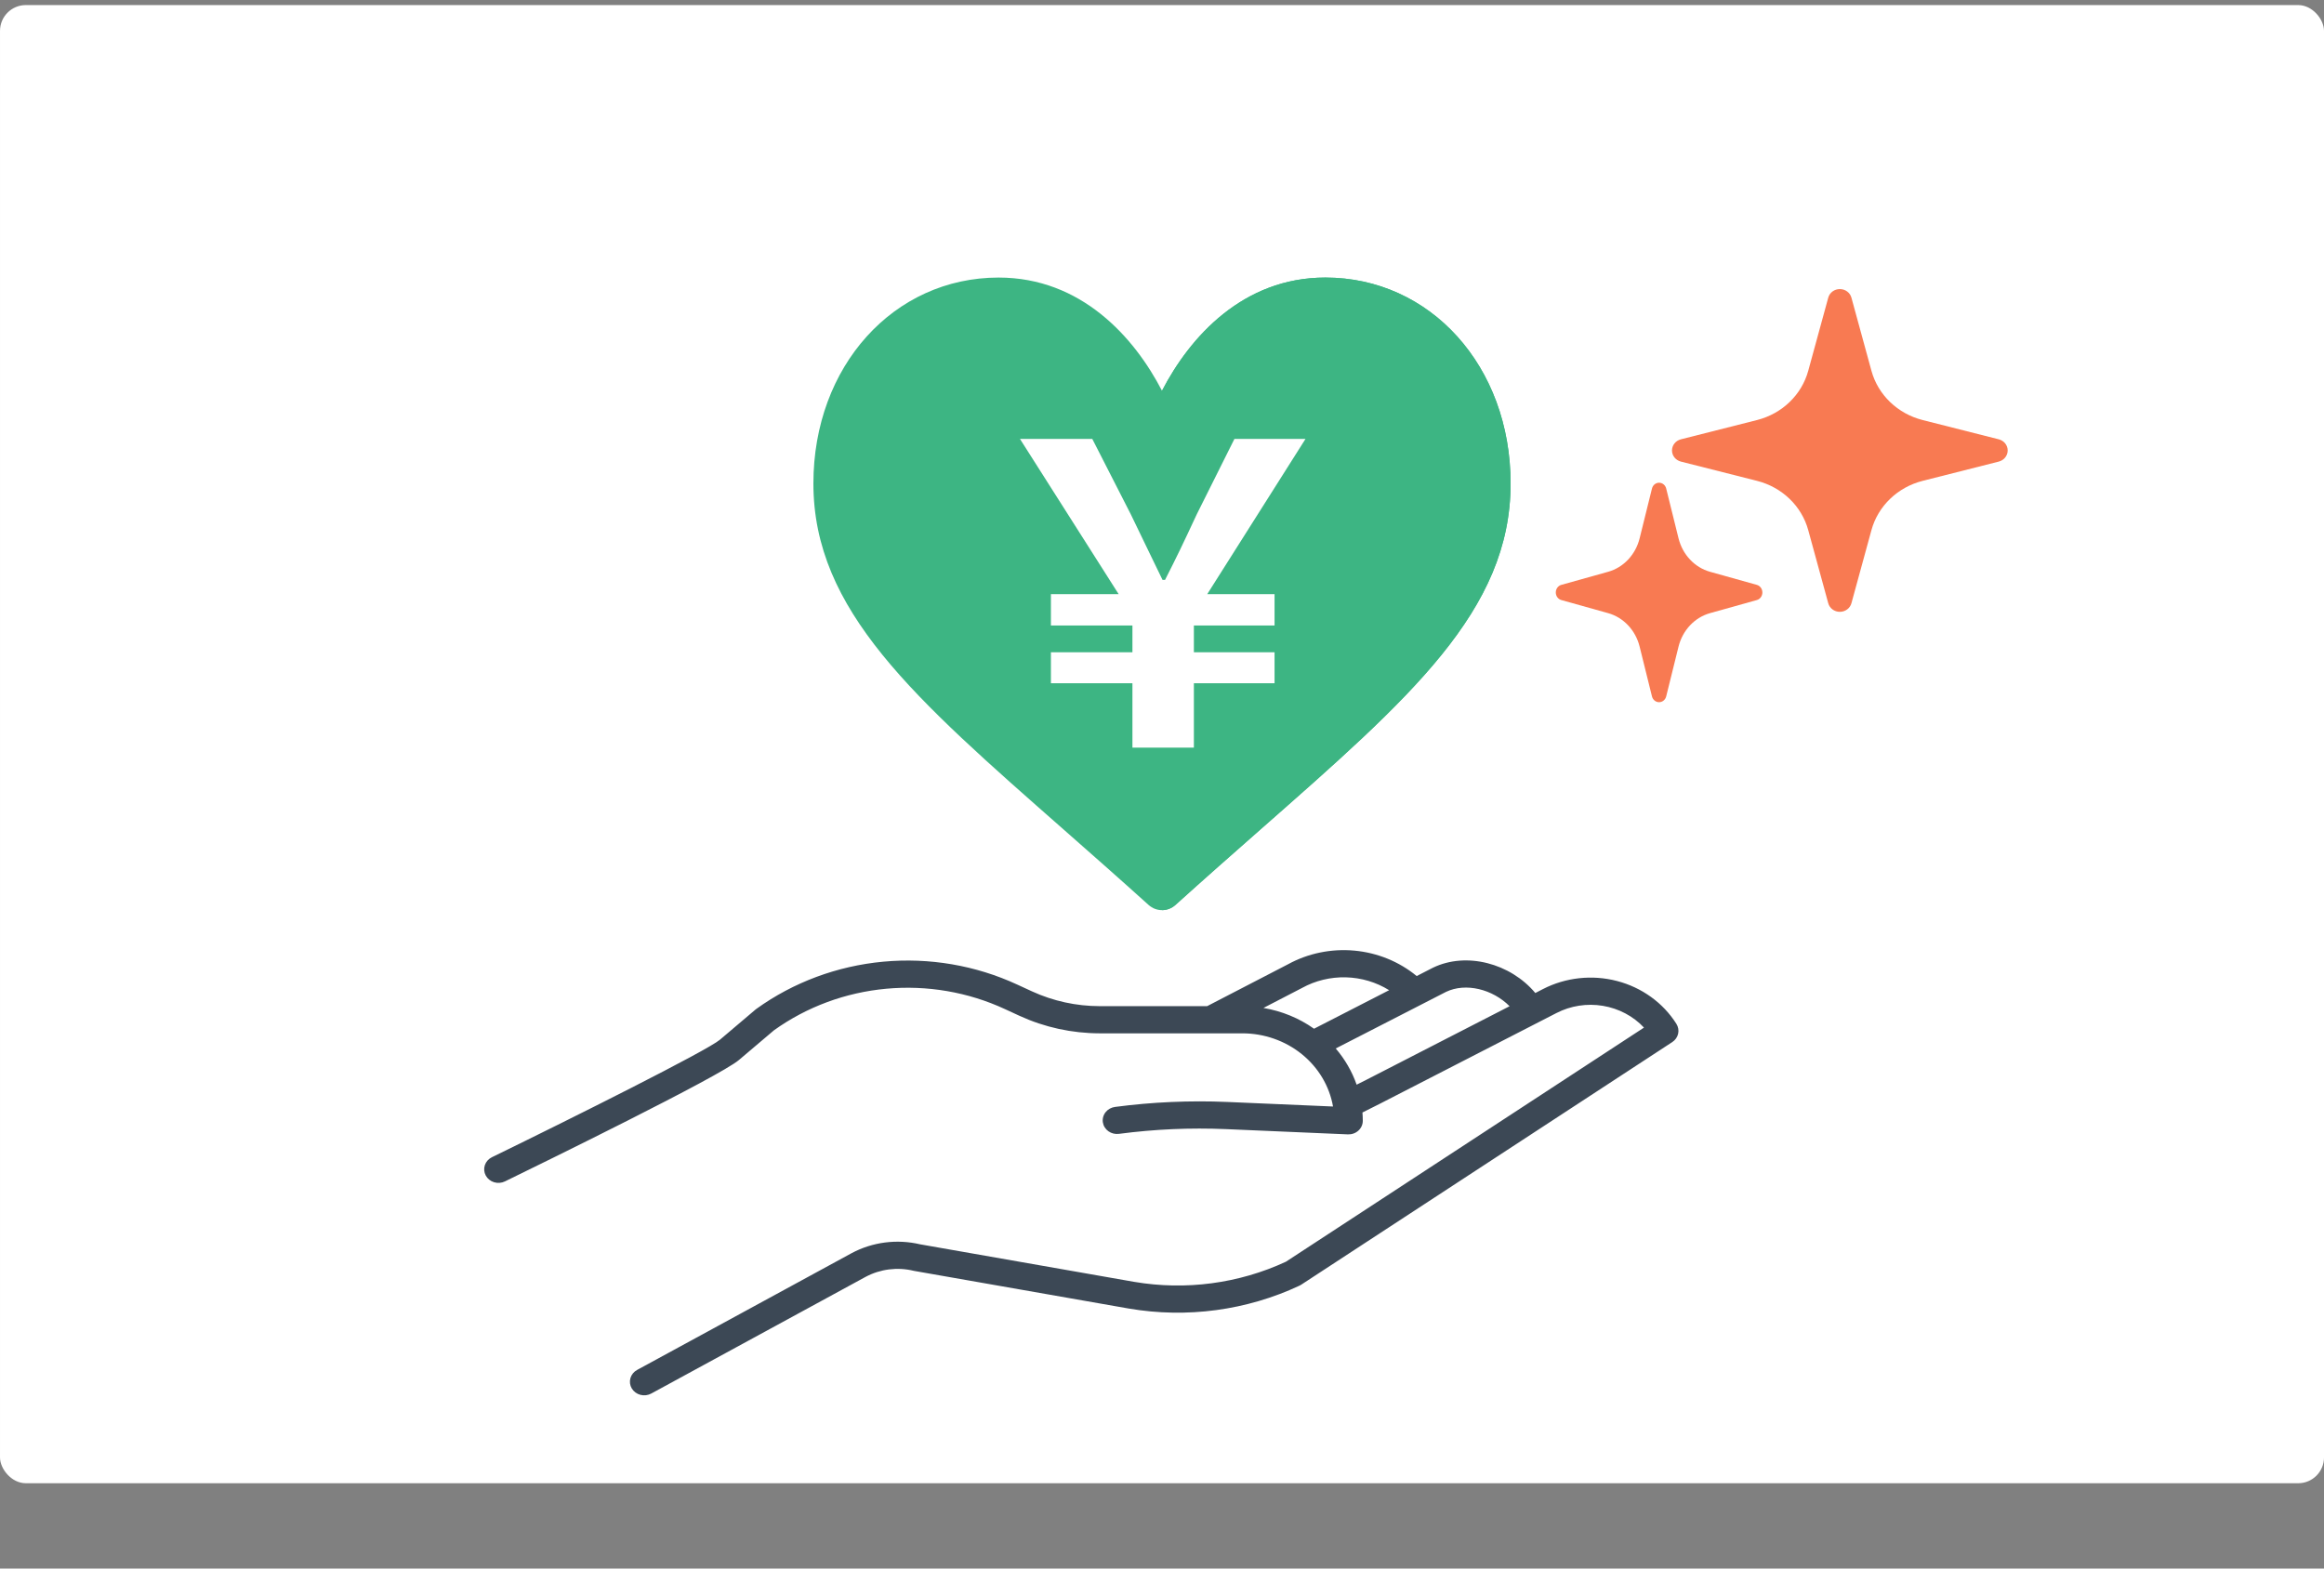
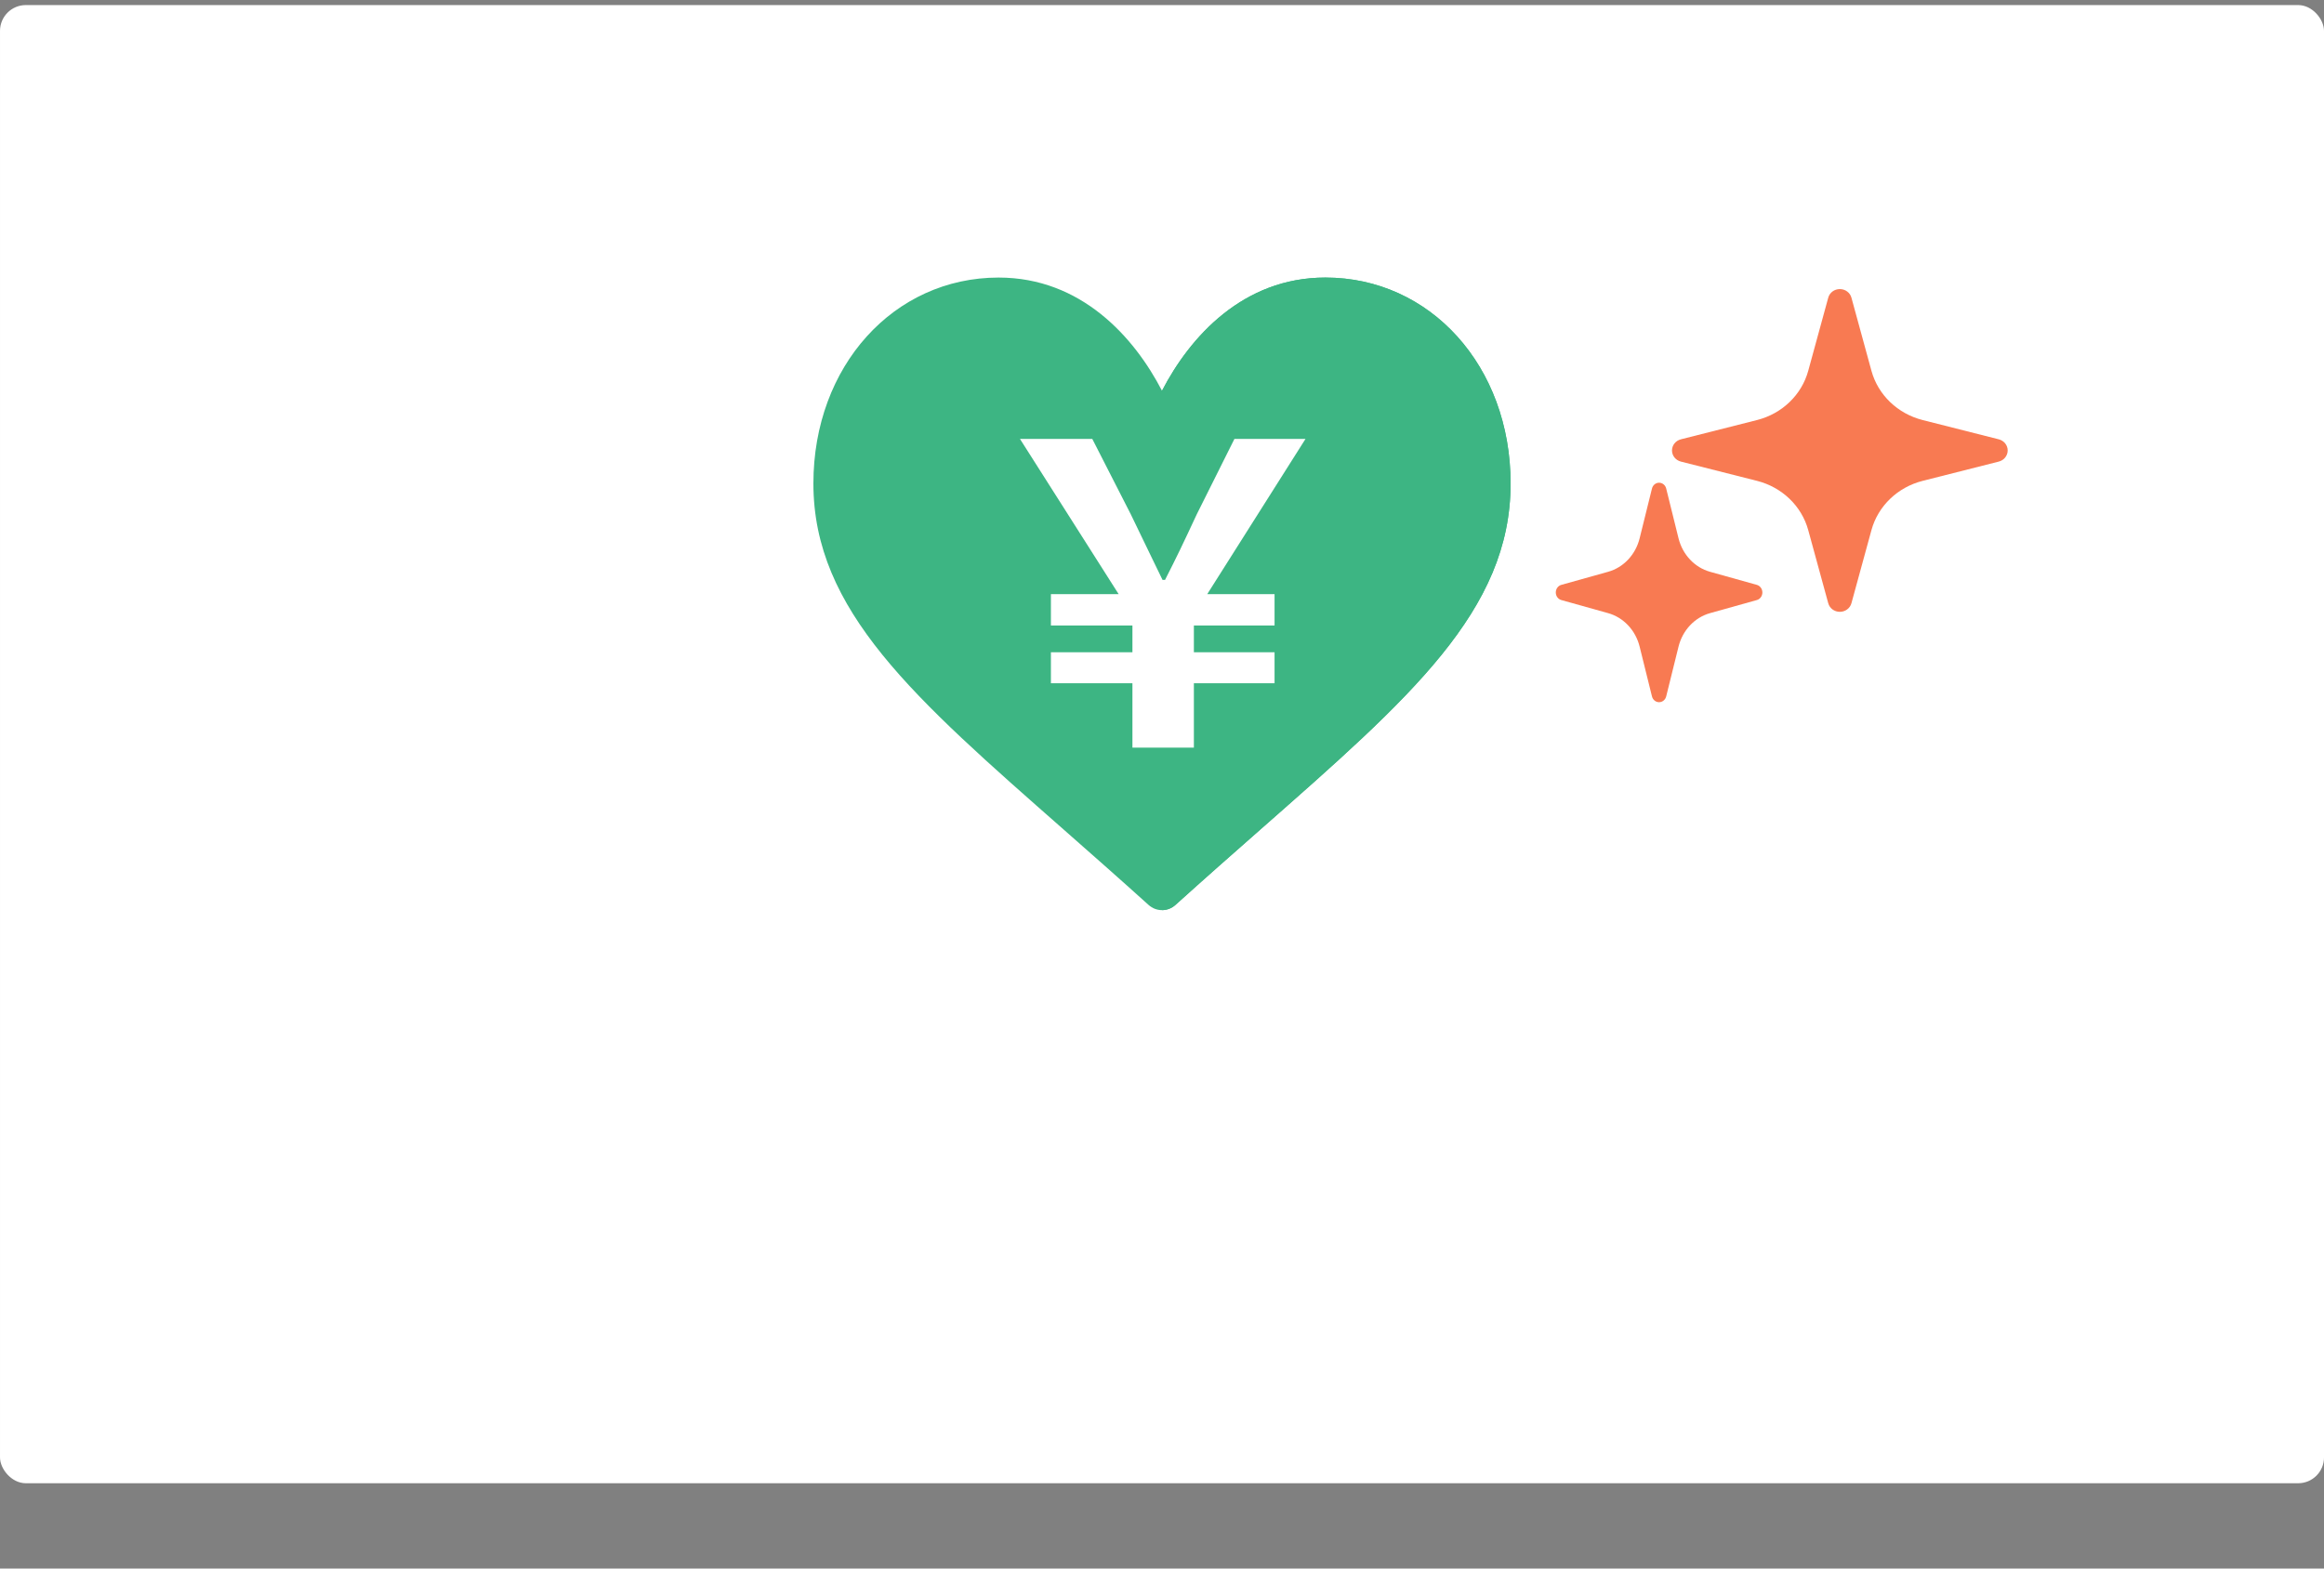
<svg xmlns="http://www.w3.org/2000/svg" width="360" height="243" viewBox="0 0 360 243" fill="none">
  <rect x="0" y="0" width="360" height="243" fill="#808080" stroke="none" />
  <rect x="0.001" y="0.785" width="360" height="229" rx="4" fill="white" />
  <path d="M260.385 68.058L272.167 65.076C276.051 64.094 279.084 61.178 280.105 57.446L283.205 46.117C283.419 45.331 284.156 44.785 284.999 44.785C285.844 44.785 286.582 45.331 286.797 46.117L289.897 57.446C290.918 61.178 293.951 64.094 297.835 65.076L309.616 68.058C310.433 68.265 311.001 68.973 311.001 69.785C311.001 70.597 310.433 71.305 309.616 71.512L297.835 74.494C293.951 75.475 290.918 78.393 289.897 82.125L286.797 93.454C286.582 94.239 285.844 94.785 284.999 94.785C284.156 94.785 283.419 94.239 283.205 93.454L280.105 82.125C279.084 78.393 276.051 75.475 272.167 74.494L260.386 71.512C259.569 71.305 259.001 70.597 259.001 69.785C259.001 68.973 259.569 68.265 260.385 68.058Z" fill="#F87A52" />
  <path d="M241.853 90.61L249.103 88.583C251.493 87.916 253.36 85.933 253.988 83.395L255.897 75.691C256.028 75.155 256.481 74.785 257.001 74.785C257.52 74.785 257.974 75.155 258.105 75.691L260.013 83.395C260.643 85.933 262.509 87.916 264.899 88.583L272.149 90.61C272.65 90.751 273.001 91.234 273.001 91.785C273.001 92.337 272.65 92.819 272.149 92.96L264.899 94.987C262.509 95.654 260.642 97.638 260.013 100.176L258.105 107.88C257.974 108.416 257.52 108.785 257.001 108.785C256.481 108.785 256.028 108.416 255.897 107.88L253.988 100.176C253.36 97.638 251.493 95.654 249.103 94.987L241.853 92.96C241.352 92.819 241.001 92.337 241.001 91.785C241.001 91.234 241.352 90.751 241.853 90.61Z" fill="#F87A52" />
-   <path d="M239.002 153.234L237.828 153.838C233.971 149.232 227.153 147.418 221.978 149.916C221.962 149.924 221.945 149.932 221.929 149.941L219.454 151.21C216.739 148.973 213.36 147.596 209.786 147.27C206.212 146.945 202.62 147.686 199.508 149.393L186.991 155.875H170.35C166.721 155.87 163.14 155.088 159.871 153.588L157.591 152.539C151.145 149.551 143.956 148.321 136.821 148.985C129.685 149.649 122.882 152.18 117.164 156.299C117.116 156.334 117.069 156.369 117.024 156.408L111.522 161.074C109.515 162.774 88.795 173.14 76.205 179.275C75.947 179.401 75.716 179.574 75.528 179.785C75.34 179.996 75.197 180.239 75.108 180.502C75.019 180.766 74.985 181.043 75.008 181.319C75.031 181.594 75.111 181.863 75.244 182.109C75.376 182.355 75.558 182.574 75.779 182.753C76 182.933 76.256 183.069 76.532 183.154C76.809 183.239 77.1 183.271 77.389 183.249C77.679 183.227 77.961 183.15 78.219 183.024C83.741 180.334 111.439 166.782 114.461 164.22L119.896 159.612C124.963 155.981 130.984 153.754 137.296 153.175C143.607 152.596 149.964 153.687 155.666 156.329L157.945 157.379C161.815 159.156 166.054 160.081 170.35 160.086H192.456C195.825 160.09 199.084 161.231 201.653 163.307C204.223 165.382 205.937 168.257 206.492 171.422L190.136 170.718C184.327 170.47 178.507 170.726 172.747 171.484C172.457 171.519 172.177 171.608 171.924 171.747C171.67 171.886 171.448 172.071 171.271 172.292C171.093 172.514 170.963 172.766 170.889 173.035C170.814 173.305 170.796 173.585 170.836 173.861C170.876 174.137 170.973 174.402 171.122 174.642C171.271 174.882 171.468 175.092 171.702 175.258C171.936 175.425 172.202 175.546 172.486 175.614C172.769 175.682 173.064 175.696 173.353 175.655C178.846 174.932 184.397 174.688 189.937 174.926L208.793 175.739C209.092 175.751 209.39 175.706 209.67 175.606C209.95 175.506 210.206 175.353 210.422 175.156C210.638 174.96 210.809 174.723 210.927 174.461C211.044 174.199 211.104 173.918 211.104 173.633C211.104 173.201 211.082 172.774 211.05 172.349L213.789 170.974L241.103 156.941C243.3 155.808 245.834 155.415 248.295 155.824C250.755 156.234 252.999 157.422 254.662 159.197L199.193 195.468C191.901 198.853 183.667 199.944 175.681 198.585L142.525 192.77C138.935 191.925 135.142 192.416 131.92 194.143L98.701 212.226C98.447 212.363 98.224 212.546 98.045 212.765C97.866 212.983 97.734 213.234 97.657 213.501C97.58 213.768 97.559 214.048 97.595 214.323C97.632 214.598 97.725 214.864 97.869 215.105C98.014 215.345 98.207 215.557 98.437 215.726C98.668 215.896 98.931 216.02 99.212 216.092C99.494 216.165 99.787 216.184 100.076 216.148C100.365 216.112 100.643 216.022 100.895 215.883L134.097 197.808C136.354 196.603 139.01 196.267 141.519 196.871C141.565 196.882 141.611 196.891 141.657 196.899L174.887 202.727C183.861 204.256 193.114 203.012 201.294 199.177C201.388 199.133 201.478 199.082 201.565 199.026L259.041 161.443C259.506 161.139 259.831 160.678 259.951 160.153C260.07 159.629 259.975 159.08 259.684 158.62C257.629 155.359 254.331 152.979 250.478 151.975C246.625 150.972 242.514 151.423 239.002 153.234ZM201.646 153.08L201.699 153.051C203.761 151.916 206.113 151.348 208.494 151.41C210.874 151.472 213.19 152.162 215.184 153.402L203.551 159.372C201.237 157.733 198.554 156.631 195.714 156.153L201.646 153.08ZM211.707 167.258L210.15 168.04C209.437 165.999 208.339 164.098 206.911 162.431L224 153.662C227.066 152.198 231.22 153.247 233.843 155.885L211.707 167.258Z" fill="#3C4855" />
  <path d="M180 141C179.255 141 178.514 140.732 177.917 140.193C173.313 136.036 168.935 132.183 164.816 128.559C141.571 108.107 126 94.594 126 74.907C126 56.717 138.453 43 154.688 43C167.483 43 175.696 52.229 180 60.539C184.304 52.229 192.517 43 205.312 43C221.547 43 234 56.717 234 74.907C234 94.594 218.429 108.107 195.184 128.559C191.065 132.183 186.687 136.036 182.083 140.193C181.486 140.732 180.745 141 180 141Z" fill="#3DB583" />
  <path d="M182.083 140.193C186.687 136.036 191.065 132.183 195.184 128.559C218.429 108.107 234 94.594 234 74.907C234 56.717 221.547 43 205.312 43C192.517 43 184.304 52.229 180 60.539V141C180.745 141 181.486 140.732 182.083 140.193Z" fill="#3DB583" />
  <path d="M175.419 115.825H184.938V105.845H197.436V101.05H184.938V96.902H197.436V92.042H187.01L202.227 68H191.219L185.391 79.665C183.19 84.395 182.283 86.275 180.47 89.839H180.081C178.333 86.275 177.556 84.59 175.16 79.665L169.203 68H158L173.282 92.042H162.792V96.902H175.419V101.05H162.792V105.845H175.419V115.825Z" fill="white" />
</svg>